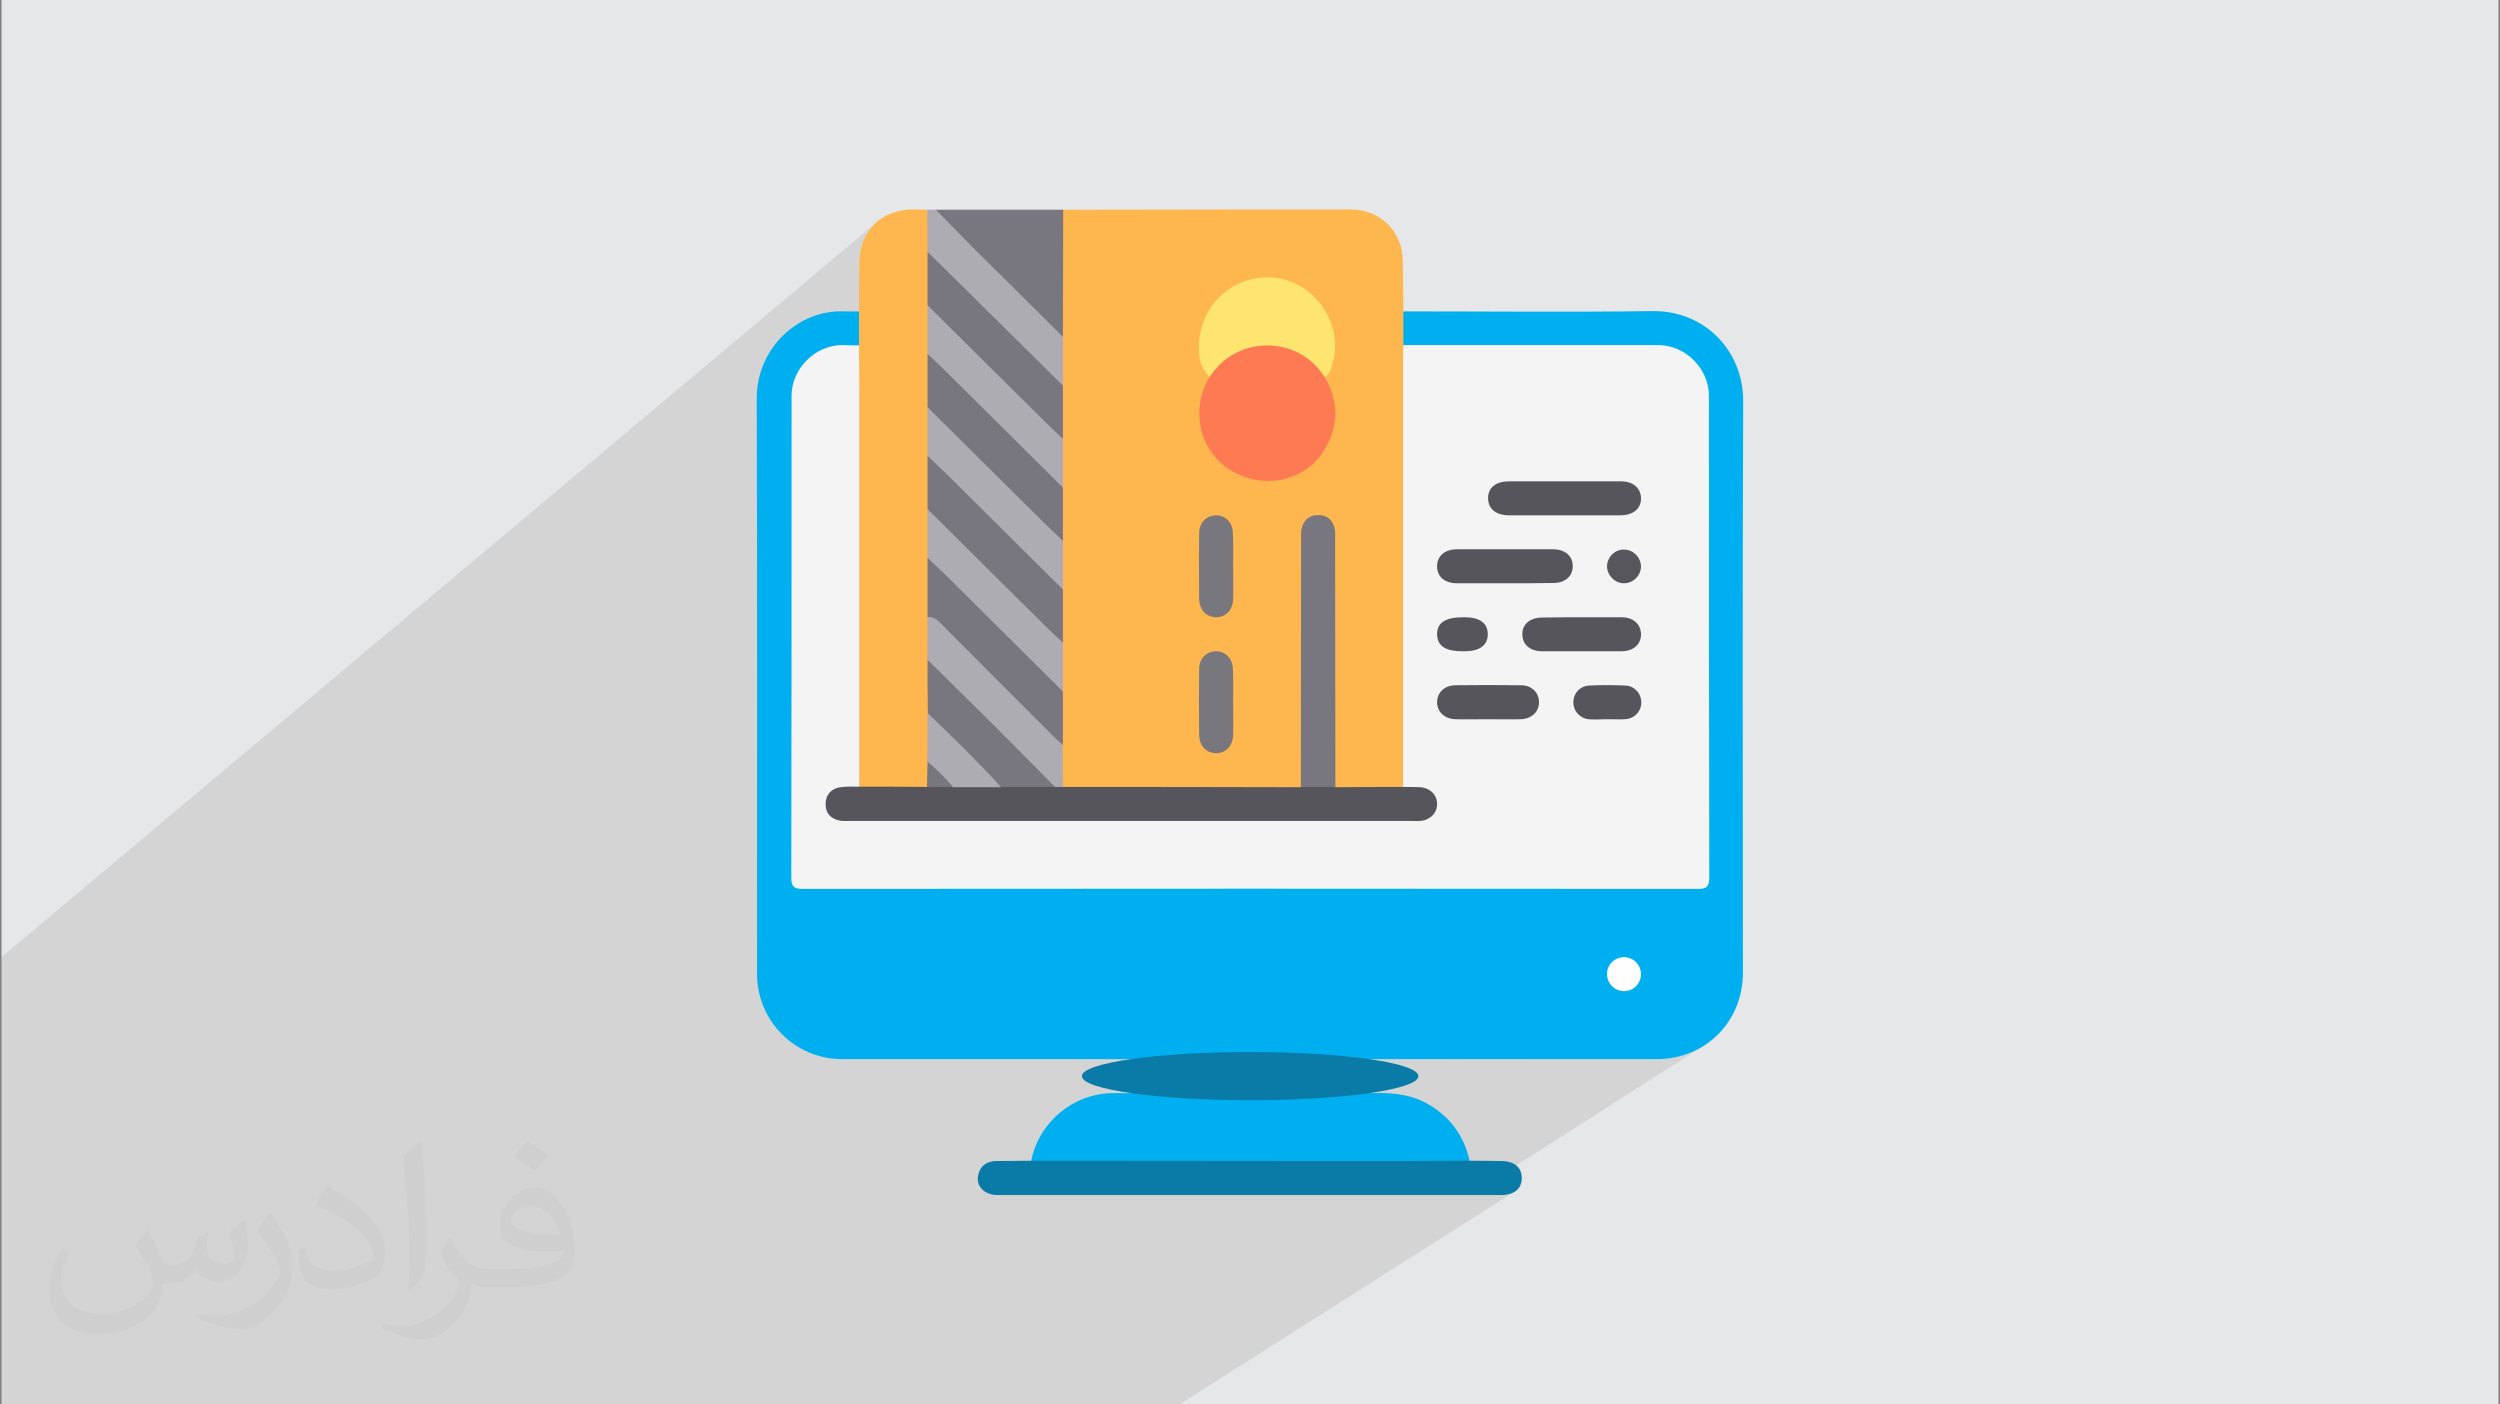
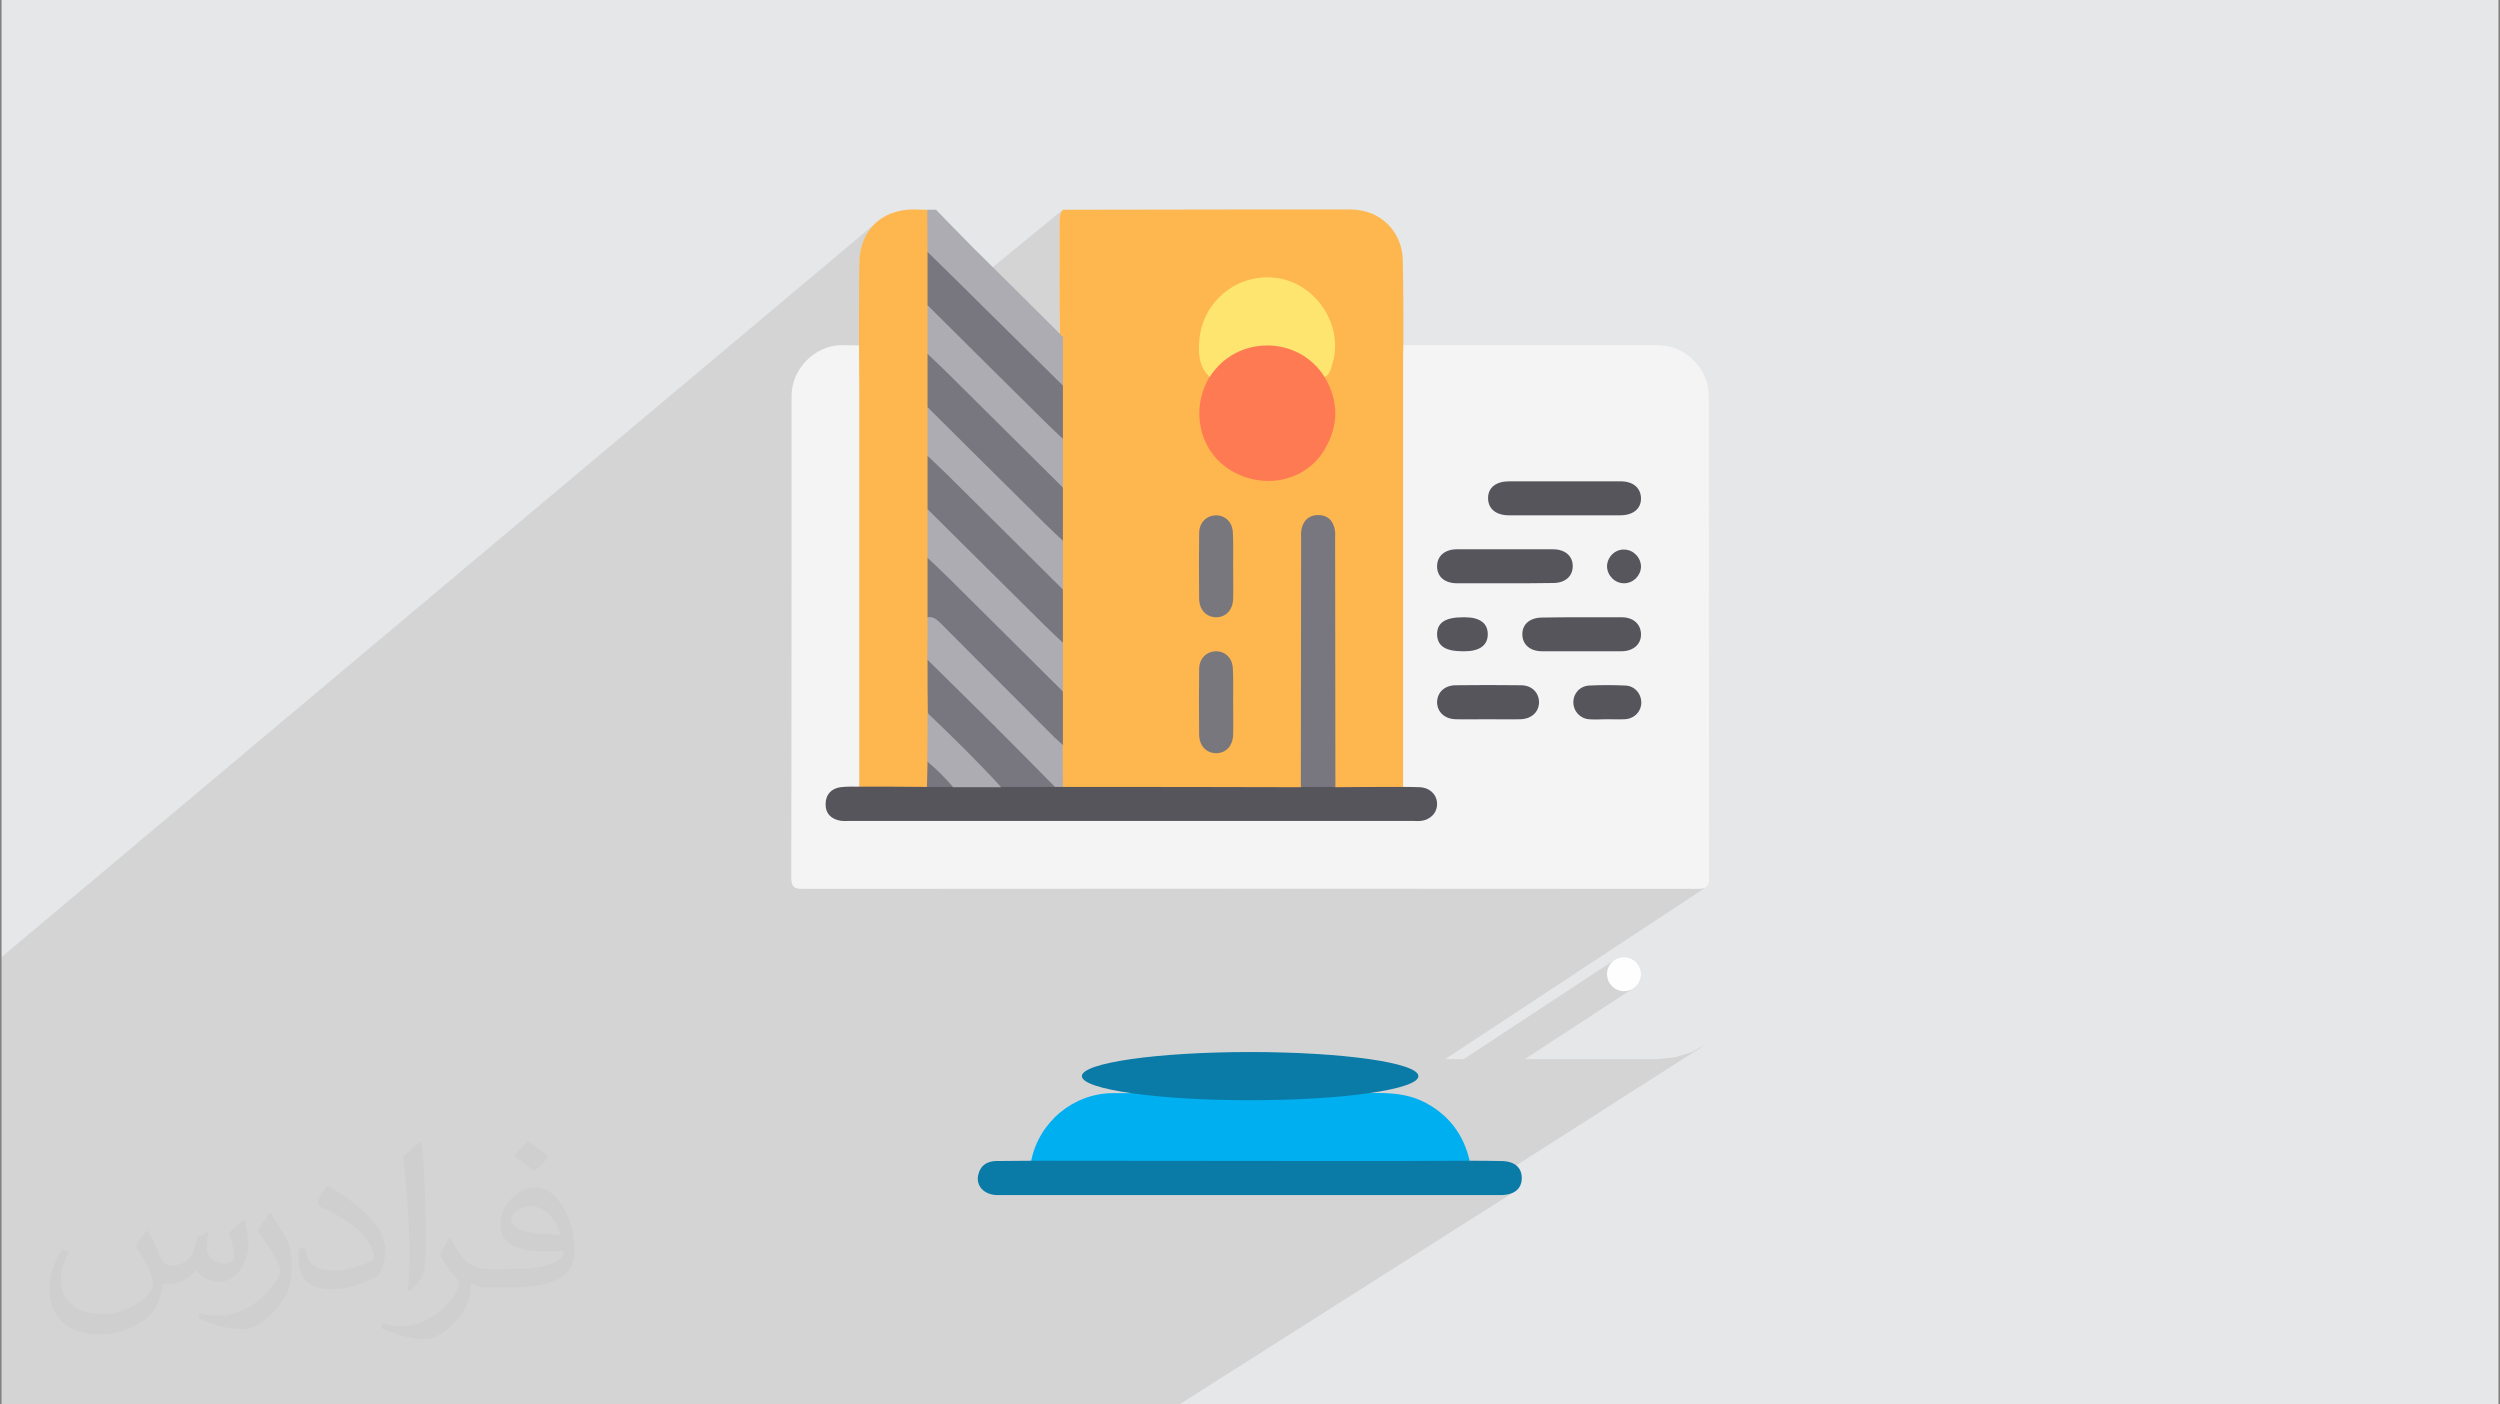
<svg xmlns="http://www.w3.org/2000/svg" xml:space="preserve" width="356px" height="200px" version="1.0" shape-rendering="geometricPrecision" text-rendering="geometricPrecision" image-rendering="optimizeQuality" fill-rule="evenodd" clip-rule="evenodd" viewBox="0 0 356000 200000">
  <rect x="0" y="0" width="356000" height="200000" fill="#808080" stroke="none" />
  <g id="Layer_x0020_1">
    <path fill="#E6E7E8" d="M220 0l355560 0 0 200000 -355560 0 0 -200000z" />
    <path fill="#373435" fill-opacity="0.102" d="M129760 200000l-3160 0 -5460 0 -40 0 -1200 0 -2930 0 -18190 0 -410 0 -2100 0 -30 0 -140 0 -3950 0 -420 0 -1200 0 -20 0 -230 0 -650 0 -1010 0 -2690 0 -2210 0 -580 0 -610 0 -260 0 -350 0 -310 0 -1530 0 -760 0 -560 0 -590 0 -560 0 -980 0 -580 0 -1610 0 -40 0 -3000 0 -500 0 -4360 0 -40 0 -600 0 -110 0 -680 0 -2260 0 -620 0 -160 0 -210 0 -210 0 -810 0 -600 0 -10 0 -720 0 -10 0 -1260 0 -160 0 -1200 0 -1830 0 -1440 0 -1190 0 -240 0 -520 0 -160 0 -980 0 -2070 0 -2610 0 -100 0 -800 0 -980 0 -2120 0 -1680 0 -960 0 -810 0 -490 0 -2570 0 -1030 0 -100 0 -1350 0 -900 0 -230 0 -660 0 -240 0 -90 0 -40 0 -2380 0 -440 0 -150 0 -510 0 -2240 0 -320 0 -80 0 -310 0 -210 0 -30 0 -1000 0 -580 0 -540 0 -10 0 -540 0 -2630 0 -480 0 -130 0 -120 0 -10 0 -570 0 -1170 0 -450 0 -340 0 -550 0 -180 0 -670 0 -1240 0 -1710 0 -300 0 -100 0 -80 0 -10 0 -1100 0 -60 0 -10 0 -830 0 -660 0 -30 0 -420 0 -1200 0 -40 0 -10 0 -230 0 -320 0 -340 0 -20 0 -500 0 -540 0 -10 0 -870 0 -40 0 -740 0 -900 0 -30 0 -1490 0 0 -630 0 -250 0 -1170 0 -40 0 -360 0 -260 0 -30 0 -1960 0 -30 0 -210 0 -1150 0 -370 0 -330 0 -1370 0 -1760 0 -2550 0 -440 0 -90 0 -60 0 -110 0 -370 0 -3690 0 -1380 0 -170 0 -300 0 -1410 0 -570 0 -160 0 -2000 0 -1970 0 -270 0 -30 0 -1420 0 -2850 0 -1300 0 -340 0 -1390 0 -940 0 -2020 0 -2240 0 -4300 0 -2480 0 -200 0 -1310 0 -100 0 -1890 0 -450 0 -1450 0 -100 0 -910 0 -840 0 -800 0 -460 0 -510 0 -420 0 -280 0 -330 0 -2450 0 -1890 0 -210 0 -660 0 -330 0 -3350 124260 -104330 -900 1120 -660 1320 -420 1500 -140 1670 0 380 9680 -8090 0 760 10 250 1200 -1010 -20 270 30 230 80 210 130 180 140 160 160 150 170 150 160 150 980 990 990 990 980 990 980 980 990 990 980 990 990 980 40 50 10330 -8460 -190 270 -140 280 -90 280 -50 290 -20 300 0 300 0 290 10 290 0 990 0 980 -10 990 0 980 0 990 0 980 0 990 0 990 0 990 0 980 0 990 10 980 0 990 10 990 10 980 20 980 0 30 180 30 260 -20 -450 360 0 480 -10 880 0 870 0 880 10 880 0 880 10 870 0 820 180 30 260 -10 -450 360 0 620 -10 940 0 950 0 940 10 950 0 480 23190 -18280 1460 -1050 1640 -760 1790 -450 1890 -110 2240 360 2040 880 1750 1300 1430 1660 1050 1920 600 2100 100 2190 -450 2220 -20 40 10220 -7830 -270 610 -190 610 -120 610 -40 620 30 620 80 610 130 620 180 620 20 20 180 -140 2270 0 2270 0 2260 0 2270 0 2270 0 2270 0 2270 0 2270 0 2270 0 2260 0 2270 0 2270 0 2270 0 2270 0 2270 0 2270 0 1420 150 1340 440 1220 680 1080 890 890 1080 680 1220 430 1340 150 1420 0 2140 0 2150 0 2140 0 2150 0 2140 0 2150 0 2140 10 2150 0 2140 0 2150 0 2140 0 2150 0 2140 0 2150 0 2150 0 2140 0 2150 0 2140 0 2150 0 2150 10 2140 0 2150 0 2140 0 2150 0 2140 10 2150 0 2140 0 2150 0 2140 10 2150 0 2140 10 2140 -20 440 -70 350 -110 280 -160 200 -220 150 -37020 24400 690 0 1280 0 660 0 21470 -14120 420 -220 450 -140 490 -40 480 40 450 140 410 220 350 290 290 350 230 400 140 450 70 490 -50 480 -130 460 -210 410 -280 360 -350 300 -15530 10130 880 0 1280 0 1280 0 1280 0 1280 0 1280 0 1280 0 1280 0 1280 0 1280 0 1280 0 1280 0 1280 0 1280 0 1280 0 2520 -250 2330 -700 2080 -1110 -33550 21410 1140 0 1630 0 1630 0 670 -40 600 -120 510 -200 -47560 30190 -1160 0 -4200 0 -3440 0 -3760 0 -1180 0 -12510 0 -1900 0 -5510 0 -670 0 -2050 0 -380 0 -1280 0 -130 0z" />
    <path fill="#373435" fill-opacity="0.031" d="M21020 175250c680,1030 1120,2020 1550,3120 310,640 480,1830 1980,1830 440,0 1070,-140 1630,-450 630,-330 1110,-830 1360,-1590l600 -2020 1460 -720 100 100c-200,760 -250,1490 -250,2060 0,1690 1450,2330 2610,2330 680,0 1290,-330 1290,-950 0,-800 -340,-2160 -780,-3380 680,-680 1360,-1360 2140,-1910l120 60c340,1440 530,2860 530,3810 0,930 -410,1960 -750,2640 -700,1310 -1940,2360 -3440,2360 -1130,0 -2400,-570 -3270,-1630l-50 0c-820,1020 -2080,1940 -4120,1940l-630 0c-100,1340 -380,2290 -820,3140 -1210,2370 -4800,4030 -8170,4030 -4700,0 -7060,-2710 -7060,-6320 0,-2230 730,-4300 1850,-5770l920 380c-700,1340 -1160,2600 -1160,3840 0,3380 2740,4990 5920,4990 2920,0 6560,-1870 7220,-4040 -250,-2360 -1140,-3480 -2500,-5640 410,-720 940,-1440 1600,-2210l120 0 0 0 0 0 0 0 0 0 0 0zm54140 -12720c990,620 1960,1360 2910,2200 -530,740 -1190,1420 -2010,2020 -950,-770 -1900,-1430 -2870,-2120 660,-740 1310,-1460 1970,-2100l0 0 0 0 0 0 0 0 0 0zm510 9250c-1600,0 -2910,1040 -2910,1820 0,1670 3200,2190 7020,2170 -480,-1960 -2150,-3990 -4110,-3990zm-3590 8940c2080,0 3900,-60 5290,-410 1540,-400 2850,-1180 2850,-1720 0,-140 0,-310 -50,-450 -870,80 -1860,80 -2730,80 -2810,0 -4980,-640 -5820,-2220 -220,-440 -370,-930 -370,-1490 0,-1520 660,-3020 1820,-4050 970,-850 2040,-1380 3130,-1380 1960,0 3530,1580 4630,4080 600,1350 1020,2920 1020,4900 0,1320 -370,2430 -1190,3260 -1530,1470 -4340,2030 -8660,2030l-1960 0 0 0 -500 0c-1070,0 -1840,-190 -2450,-660l-100 0c30,250 50,490 50,720 0,970 -320,2210 -970,3200 -1920,2860 -4000,4090 -5790,4090 -1820,0 -4050,-700 -6060,-1600l360 -700c650,270 1550,440 2790,440 3250,0 7510,-3120 8040,-6170 -120,-250 -330,-580 -650,-930 -950,-1120 -1550,-2070 -2110,-3060 480,-950 920,-1710 1330,-2400l170 -20c1390,2830 2650,4460 5460,4460l430 0 0 0 2040 0 0 0 0 0 0 0 0 0 0 0zm-14060 2980c240,-1300 270,-2760 270,-4120l0 -2020c0,-3770 -490,-9250 -880,-12800 680,-750 1630,-1610 2380,-2190l220 60c510,4490 630,9700 630,14500 0,1260 -50,2490 -170,3400 -70,1130 -730,1990 -2140,3310l-310 -140 0 0 0 0 0 0 0 0 0 0zm-14470 -5950c70,1770 940,3160 3970,3160 1890,0 3490,-480 5260,-1330 320,-140 490,-330 490,-490 0,-1110 -850,-2580 -2280,-3920 -1390,-1260 -3230,-2370 -4940,-3100 -590,-250 -780,-520 -780,-770 0,-510 680,-1580 1230,-2350l200 -20c1960,1030 4170,2560 5790,4260 1480,1570 2390,3160 2390,4890 0,1280 -380,2490 -1010,3600 -2150,1090 -4460,1920 -6740,1920 -2760,0 -4650,-1300 -4650,-4350 0,-330 0,-840 120,-1500l950 0 0 0 0 0 0 0 0 0 0 0zm-5000 -5020l1720 2770c630,1030 1210,2150 1210,3920l0 2260c0,1830 -1170,3790 -3060,5730 -1470,1320 -2780,1870 -3990,1870 -1800,0 -3850,-550 -6230,-1580l270 -700c750,200 1620,370 2680,370 3420,-20 6910,-2520 8510,-5570 190,-350 270,-670 270,-910 0,-340 -200,-730 -340,-1080 -880,-1650 -1840,-3150 -2910,-4540 560,-880 1120,-1730 1720,-2560l150 20 0 0 0 0 0 0 0 0 0 0z" />
    <g id="_3149895734672">
-       <path fill="#00AFEF" d="M199840 44340c11860,0 23670,130 35530,-40 7140,-80 12900,5410 12860,12910 -120,27100 -40,54200 -40,81310 0,6970 -5320,12300 -12260,12300 -13670,0 -27300,0 -40970,0 -570,520 -1290,480 -2020,480 -9960,0 -19920,0 -29880,0 -690,0 -1410,40 -2020,-480 -13710,0 -27420,0 -41100,0 -6730,0 -12140,-5410 -12140,-12180 0,-27310 40,-54610 -40,-81910 0,-7260 6010,-12630 12390,-12390 680,40 1410,0 2090,0 890,1620 650,3270 120,4930 -560,440 -1210,400 -1890,400 -4760,200 -7380,2900 -7380,7700 0,20130 0,40210 0,60340 0,2210 -40,4430 0,6650 40,1530 200,1690 1770,1770 450,0 890,0 1370,0 41180,0 82360,0 123540,0 3020,0 3020,0 3020,-3060 0,-21820 0,-43640 0,-65500 0,-2130 -400,-4070 -1930,-5680 -1580,-1660 -3510,-2220 -5730,-2220 -10930,40 -21860,0 -32830,0 -890,0 -1820,160 -2660,-400 -530,-1660 -650,-3310 200,-4930z" />
      <path fill="#FEB64F" d="M199840 44340c0,1620 0,3230 0,4840 480,610 440,1330 440,2020 0,19600 0,39240 0,58840 0,690 40,1410 -360,2060 -80,80 -160,160 -240,160 -3190,440 -6380,570 -9560,-80 -650,-770 -480,-1730 -480,-2620 0,-10650 0,-21260 0,-31900 0,-770 40,-1540 -170,-2260 -240,-930 -840,-1490 -1850,-1450 -930,40 -1490,560 -1740,1450 -200,720 -160,1490 -160,2260 0,10640 0,21250 0,31900 0,890 160,1810 -440,2620 -690,440 -1450,400 -2180,400 -9840,0 -19680,0 -29520,0 -770,0 -1530,80 -2180,-360 -680,-810 -480,-1770 -480,-2700 -40,-1130 -40,-2300 0,-3430 0,-2540 -40,-5040 0,-7580 0,-2340 -40,-4640 0,-6980 0,-2500 -40,-5040 0,-7540 0,-2340 -40,-4640 0,-6980 0,-2500 -40,-5040 0,-7540 0,-2340 -40,-4640 0,-6980 0,-2500 -40,-5040 0,-7540 0,-2340 -40,-4680 0,-7020 -80,-5240 -40,-10520 -40,-15770 0,-760 -120,-1610 480,-2290 8310,0 16620,-40 24930,-40 5320,0 10680,0 16010,0 4270,0 7460,3140 7460,7420 40,2330 80,4710 80,7090z" />
      <path fill="#FEB64F" d="M122320 49180c0,-1610 0,-3220 0,-4840 0,-2250 40,-4510 40,-6770 0,-4640 3070,-7740 7710,-7740 640,0 1290,40 1930,40 690,760 450,1690 490,2580 40,1130 40,2300 0,3420 0,2510 40,5050 0,7550 0,2340 40,4630 0,6970 0,2500 40,5050 0,7550 0,2330 40,4630 0,6970 0,2500 40,5040 0,7550 0,2330 40,4630 0,6970 0,2820 80,5610 0,8430 40,2020 40,4070 0,6090 0,2500 40,5040 0,7540 0,2300 40,4640 0,6940 -160,1250 360,2580 -450,3750 -440,320 -920,360 -1450,360 -2300,40 -4640,40 -6940,0 -480,0 -1000,-80 -1410,-400 -480,-650 -400,-1450 -400,-2180 0,-19520 0,-39080 0,-58600 40,-720 -40,-1530 480,-2180z" />
      <path fill="#00AFEF" d="M146840 165290c1130,-5560 6050,-9630 11700,-9630 850,0 1690,0 2580,0 570,-530 1290,-490 2020,-490 9960,0 19920,0 29880,0 690,0 1410,-40 2020,490 2780,-80 5480,40 8030,1410 3340,1810 5360,4560 6210,8220 -570,610 -1300,530 -1980,530 -19480,0 -38920,0 -58400,0 -770,0 -1490,80 -2060,-530z" />
      <path fill="#0A7AA7" d="M146840 165290c14970,0 29890,40 44850,40 5850,0 11700,0 17510,-40 1490,0 3020,0 4510,40 1940,0 2990,890 2990,2430 0,1530 -1090,2420 -2990,2420 -17380,0 -34760,0 -52150,0 -6490,0 -12980,0 -19480,0 -1930,0 -3140,-1300 -2780,-2870 280,-1290 1170,-1930 2500,-1980 1740,0 3390,-40 5040,-40z" />
-       <path fill="#78777F" d="M151400 29870c0,6050 -40,12050 -40,18100 -730,120 -1090,-440 -1490,-840 -5280,-5250 -10530,-10490 -15770,-15770 -400,-410 -1010,-730 -850,-1490 6050,0 12100,0 18150,0z" />
      <ellipse fill="#0A7AA7" cx="178020" cy="153240" rx="23960" ry="3430" />
      <path fill="#ADACB2" d="M133290 29870c1700,1730 3350,3460 5040,5160 4360,4310 8720,8630 13030,12940 0,2300 0,4640 0,6940 -720,120 -1090,-440 -1490,-850 -5610,-5560 -11170,-11130 -16740,-16730 -440,-450 -800,-890 -1050,-1460 0,-2010 -40,-3990 -40,-6000 410,0 810,0 1250,0z" />
      <path fill="#F4F4F4" d="M122320 49180c0,2020 40,4040 40,6050 0,18960 0,37870 0,56830 -560,640 -1410,440 -2130,520 -1420,160 -2100,810 -2100,1900 0,1090 720,1770 2100,1930 600,90 1210,40 1810,40 26010,0 52070,0 78080,0 770,0 1530,50 2260,-120 1010,-200 1650,-800 1650,-1850 0,-1050 -640,-1610 -1650,-1860 -850,-200 -1860,170 -2580,-600 0,-20490 0,-41020 0,-61510 0,-440 40,-880 40,-1370 12100,0 24200,0 36300,0 3870,0 7210,3350 7210,7220 0,22870 0,45780 50,68640 0,1300 -410,1580 -1620,1580 -42510,-40 -84970,-40 -127480,0 -1210,0 -1620,-280 -1620,-1580 40,-22860 40,-45770 40,-68640 0,-3870 3350,-7220 7220,-7220 770,40 1580,40 2380,40z" />
      <path fill="#FEFEFE" d="M233680 138680c0,1330 -1010,2420 -2340,2460 -1370,40 -2500,-1050 -2500,-2460 0,-1330 1090,-2380 2420,-2380 1330,0 2370,1050 2420,2380z" />
      <path fill="#57555C" d="M199800 112060c810,0 1610,0 2420,40 1410,80 2420,1090 2420,2380 0,1290 -970,2300 -2380,2420 -370,40 -690,0 -1050,0 -26740,0 -53480,0 -80220,0 -440,0 -920,40 -1370,-40 -1290,-240 -2100,-1050 -2050,-2380 0,-1330 800,-2180 2090,-2380 890,-120 1820,-80 2700,-80 3230,0 6460,0 9640,40 1170,-770 2460,-280 3670,-440 2300,-50 4600,0 6900,0 2500,-50 4960,-50 7460,40 480,-40 970,80 1370,400 11290,0 22550,0 33840,40 1650,-690 3270,-690 4920,0 3230,-40 6410,-40 9640,-40z" />
      <path fill="#FE7A53" d="M188630 53700c2050,3470 2010,6940 -40,10370 -2710,4550 -8880,5800 -13590,2740 -4280,-2780 -5490,-8590 -2750,-13150 -80,-1090 730,-1730 1410,-2340 3960,-3430 9560,-3430 13510,0 730,650 1500,1290 1460,2380z" />
      <path fill="#78777F" d="M190160 112060c-1650,0 -3270,0 -4920,0 0,-11740 40,-23470 40,-35250 0,-440 -40,-930 40,-1370 240,-1290 1050,-2100 2380,-2100 1330,0 2140,770 2380,2100 80,440 40,890 40,1370 0,11780 40,23510 40,35250z" />
      <path fill="#FEE570" d="M188630 53700c-3710,-5970 -12550,-6050 -16380,0 -1570,-1530 -1650,-3510 -1450,-5440 530,-5170 4920,-8960 10080,-8760 6210,210 10770,6780 8760,12630 -170,560 -330,1250 -1010,1570z" />
      <path fill="#78777F" d="M132080 87900c0,-2820 0,-5650 0,-8470 730,-120 1090,490 1500,890 5600,5560 11170,11130 16730,16740 450,440 810,880 1050,1450 0,2540 0,5040 0,7580 -850,120 -1210,-610 -1690,-1090 -4960,-4920 -9880,-9840 -14800,-14800 -850,-890 -1740,-1690 -2790,-2300z" />
      <path fill="#78777F" d="M132080 35870c2750,2710 5530,5410 8270,8150 3670,3630 7340,7260 11010,10890 0,2540 0,5040 0,7580 -720,120 -1090,-440 -1490,-840 -5610,-5570 -11170,-11140 -16740,-16740 -440,-440 -800,-890 -1050,-1450 0,-2540 0,-5040 0,-7590z" />
      <path fill="#78777F" d="M132080 57980c0,-2540 0,-5050 0,-7590 730,-120 1090,490 1500,890 5600,5570 11170,11130 16730,16740 450,440 810,890 1050,1450 0,2540 0,5040 0,7580 -730,120 -1090,-440 -1490,-840 -5610,-5570 -11170,-11140 -16740,-16740 -400,-490 -800,-930 -1050,-1490z" />
      <path fill="#78777F" d="M132080 72500c0,-2550 0,-5050 0,-7590 730,-120 1090,490 1500,890 5600,5570 11170,11130 16730,16740 450,440 810,890 1050,1450 0,2540 0,5040 0,7580 -730,120 -1090,-440 -1490,-850 -5610,-5560 -11170,-11130 -16740,-16730 -400,-490 -800,-930 -1050,-1490z" />
      <path fill="#ADACB2" d="M151360 69430c-5480,-5440 -10970,-10890 -16450,-16330 -930,-930 -1900,-1820 -2830,-2710 0,-2300 0,-4630 0,-6930 5570,5520 11100,11050 16660,16530 850,850 1730,1660 2620,2500 0,2300 0,4640 0,6940z" />
      <path fill="#ADACB2" d="M151360 83950c-5480,-5450 -10970,-10890 -16450,-16340 -930,-920 -1900,-1810 -2830,-2700 0,-2300 0,-4640 0,-6930 5570,5520 11100,11050 16660,16530 850,850 1730,1650 2620,2500 0,2300 0,4640 0,6940z" />
      <path fill="#ADACB2" d="M132080 72500c5570,5520 11100,11050 16660,16530 850,850 1730,1650 2620,2500 0,2300 0,4640 0,6940 -5480,-5450 -10970,-10890 -16450,-16340 -930,-920 -1900,-1810 -2830,-2700 0,-2300 0,-4640 0,-6930z" />
      <path fill="#ADACB2" d="M132080 87900c850,-160 1370,360 1940,930 5360,5360 10730,10770 16090,16130 400,400 810,730 1210,1090 0,2020 40,3990 40,6010 -400,0 -810,0 -1170,0 -680,-240 -1170,-770 -1690,-1250 -5040,-5080 -10120,-10120 -15170,-15210 -480,-480 -1000,-1000 -1290,-1650 40,-2020 40,-4030 40,-6050z" />
      <path fill="#78777E" d="M175600 99920c0,1570 40,3100 0,4680 -40,1610 -1010,2660 -2460,2660 -1370,-40 -2340,-1050 -2380,-2580 -40,-3110 -40,-6250 0,-9360 0,-1530 1010,-2540 2380,-2580 1370,0 2380,1010 2420,2500 80,1570 40,3150 40,4680z" />
      <path fill="#78777E" d="M175600 80720c0,1490 40,3030 0,4520 -40,1610 -1010,2660 -2460,2660 -1370,-40 -2340,-1050 -2380,-2580 -40,-3110 -40,-6250 0,-9360 0,-1530 1010,-2540 2380,-2580 1370,0 2380,1010 2420,2500 80,1620 40,3230 40,4840z" />
      <path fill="#78777F" d="M132080 93950c3150,3110 6300,6210 9440,9320 2900,2900 5810,5850 8710,8790 -2540,0 -5080,0 -7620,0 -610,-280 -1090,-730 -1530,-1210 -2580,-2620 -5210,-5200 -7790,-7790 -480,-480 -920,-920 -1170,-1570 -40,-2500 -40,-5000 -40,-7540z" />
      <path fill="#ADACB2" d="M132080 101530c3590,3430 7140,6900 10490,10570 -2300,0 -4600,0 -6900,0 -1530,-890 -2700,-2100 -3630,-3590 40,-2340 40,-4680 40,-6980z" />
      <path fill="#78777F" d="M132080 108470c1330,1090 2500,2300 3630,3590 -1250,0 -2460,0 -3710,0 40,-1170 40,-2380 80,-3590z" />
      <path fill="#57555C" d="M222790 68540c2660,0 5320,0 7980,0 1780,0 2860,930 2910,2380 40,1490 -1090,2460 -2950,2460 -5280,0 -10570,0 -15850,0 -1850,0 -2980,-920 -2980,-2460 0,-1490 1130,-2380 3020,-2380 2620,0 5250,0 7870,0z" />
      <path fill="#57555C" d="M214280 83060c-2260,0 -4520,0 -6780,0 -1770,0 -2860,-930 -2860,-2420 0,-1450 1090,-2420 2820,-2420 4560,0 9160,0 13710,0 1740,0 2830,1010 2790,2460 -40,1410 -1090,2340 -2790,2340 -2260,40 -4550,40 -6890,40z" />
      <path fill="#57555C" d="M225210 87900c1890,0 3830,0 5720,0 1660,0 2700,970 2750,2380 40,1450 -1090,2460 -2790,2460 -3750,0 -7540,0 -11290,0 -1730,0 -2820,-970 -2820,-2420 0,-1450 1090,-2380 2860,-2380 1820,-40 3710,-40 5570,-40z" />
      <path fill="#57555C" d="M211820 102420c-1500,0 -3030,40 -4520,0 -1610,-40 -2660,-1050 -2660,-2460 40,-1370 1050,-2340 2580,-2380 3100,-40 6210,-40 9360,0 1530,0 2540,1010 2580,2380 0,1410 -1050,2420 -2670,2460 -1570,40 -3100,0 -4670,0z" />
      <path fill="#57555C" d="M228800 102420c-850,0 -1700,80 -2540,0 -1300,-120 -2220,-1170 -2220,-2420 0,-1250 920,-2300 2260,-2380 1690,-80 3420,-80 5120,0 1330,40 2260,1090 2300,2340 40,1290 -930,2380 -2340,2460 -890,40 -1740,0 -2580,0 0,0 0,0 0,0z" />
      <path fill="#57555C" d="M208310 92740c-2460,0 -3590,-720 -3670,-2340 -40,-1690 1130,-2500 3670,-2500 80,0 200,0 280,0 2140,0 3270,850 3270,2420 0,1570 -1170,2420 -3310,2420 -40,0 -160,0 -240,0z" />
      <path fill="#58565D" d="M231260 83060c-1290,0 -2380,-1090 -2420,-2380 0,-1370 1170,-2500 2500,-2420 1290,40 2340,1170 2340,2460 -50,1290 -1130,2340 -2420,2340z" />
    </g>
  </g>
</svg>